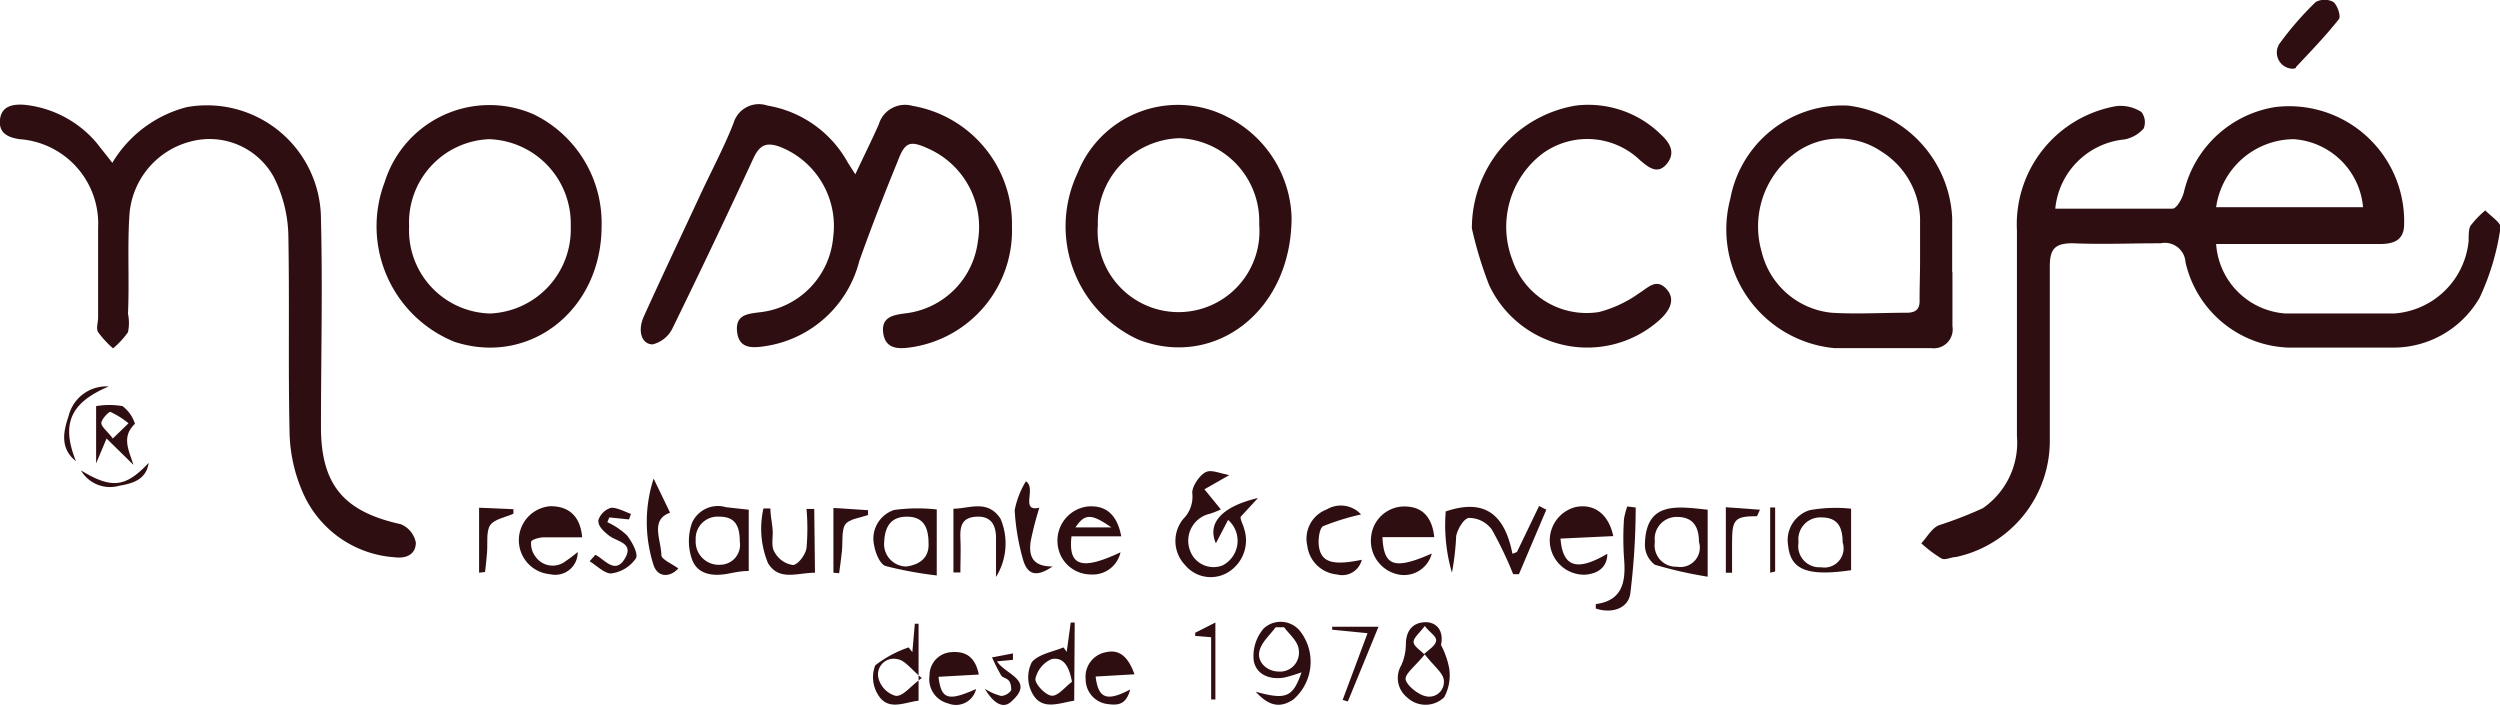
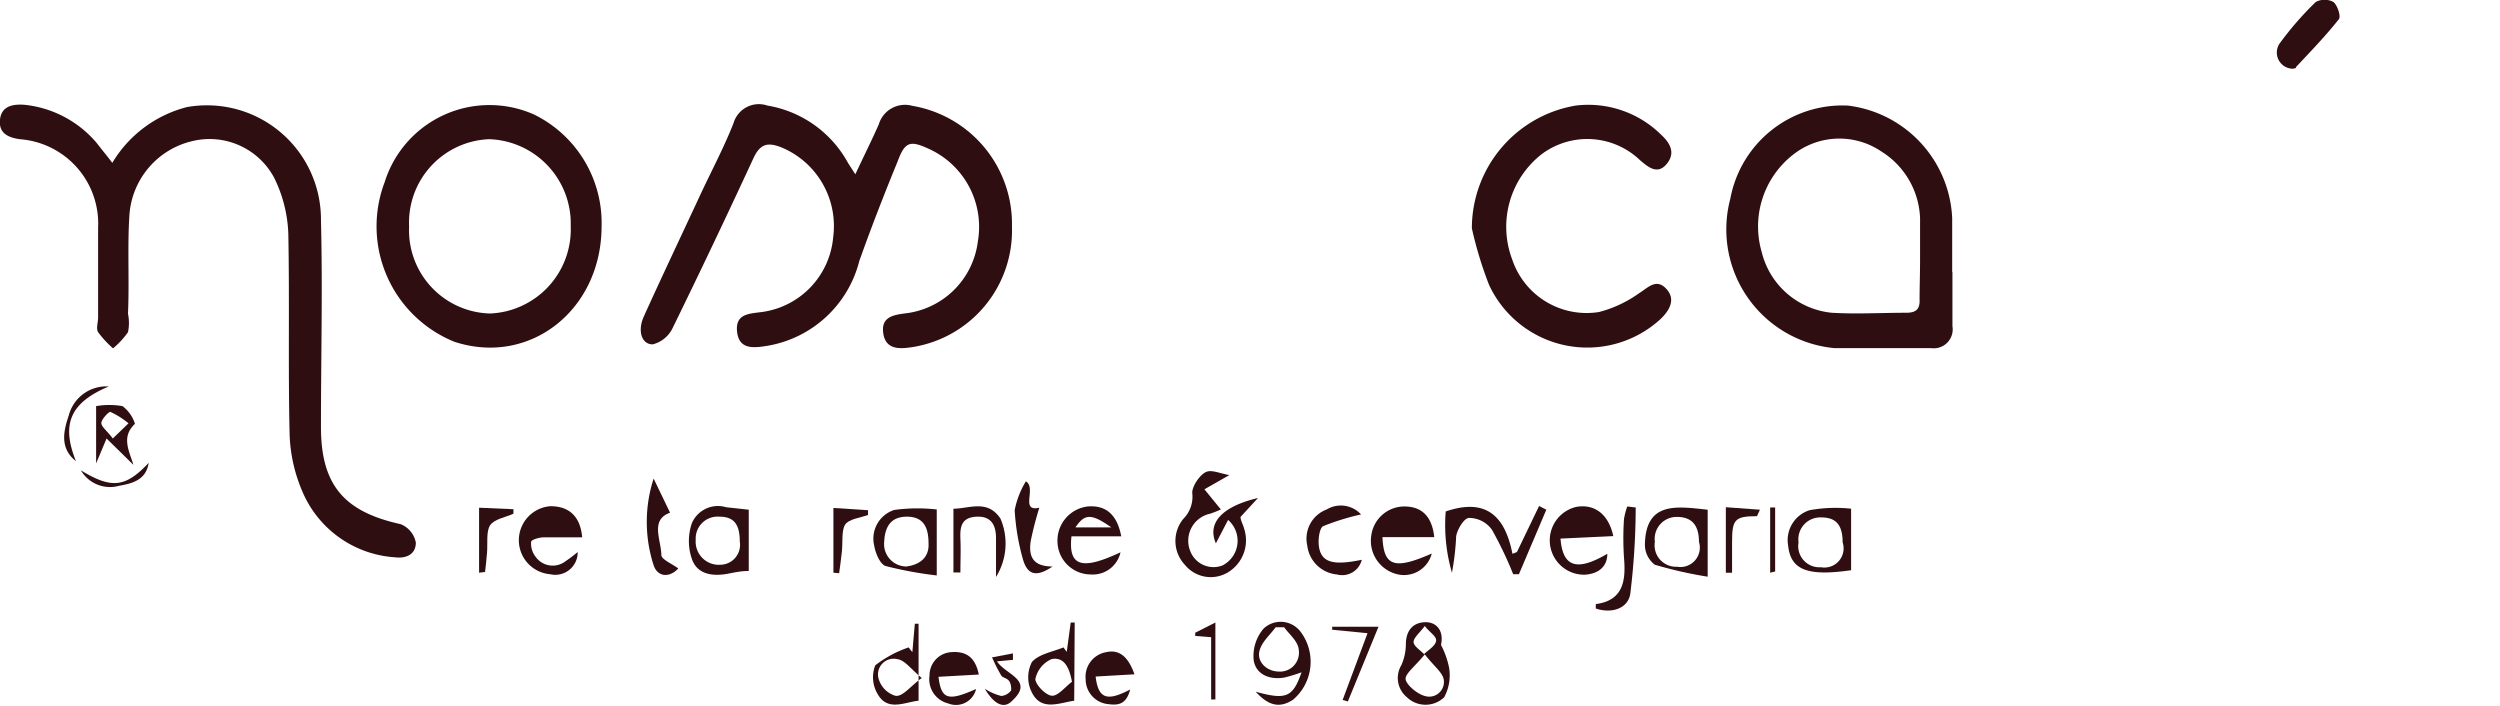
<svg xmlns="http://www.w3.org/2000/svg" id="Camada_1" data-name="Camada 1" viewBox="0 0 100.4 28.35">
  <defs>
    <style>.cls-1{fill:#2f0e11;}</style>
  </defs>
  <title>logos_cores</title>
-   <path class="cls-1" d="M82.54,8.38c1.58,0,3.14,0,4.71,0,.16,0,.38-.39.45-.64a4.49,4.49,0,0,1,3.67-3.44A4.62,4.62,0,0,1,96.55,9c0,.69-.47.8-1,.8H89a3,3,0,0,0,2.79,2.79c1.45,0,2.9,0,4.35,0a3.23,3.23,0,0,0,3-2.91c0-.2,0-.44.06-.59a3.68,3.68,0,0,1,.61-.64c.22.23.65.51.61.69a9.9,9.9,0,0,1-.84,2.82,4,4,0,0,1-3.47,2c-1.4,0-2.8,0-4.2,0a4.4,4.4,0,0,1-4.14-3.43.83.83,0,0,0-1-.76c-1.18,0-2.36.05-3.53,0-.74,0-.93.24-.92,1,0,2.3,0,4.6,0,6.89a4.77,4.77,0,0,1-3.77,4.71c-.19,0-.43.14-.58.06a5.21,5.21,0,0,1-.81-.61c.23-.25.41-.59.69-.72a16.43,16.43,0,0,0,1.78-.69A3.2,3.2,0,0,0,81,17.51c0-2.75,0-5.5,0-8.25a4.82,4.82,0,0,1,4-5,1.54,1.54,0,0,1,1,.24.67.67,0,0,1,.09.66,1.37,1.37,0,0,1-.77.44A3.09,3.09,0,0,0,82.54,8.38ZM89,8.32H94.9a3,3,0,0,0-2.78-2.73A3.17,3.17,0,0,0,89,8.32Z" />
  <path class="cls-1" d="M34.35,7c.36-.77.67-1.39.94-2a1.1,1.1,0,0,1,1.35-.75,4.81,4.81,0,0,1,4,4.85,4.74,4.74,0,0,1-4,4.84c-.52.08-1.08.11-1.17-.57s.46-.73,1-.8A3.32,3.32,0,0,0,39.27,9.7,3.44,3.44,0,0,0,37.35,6c-.79-.37-1-.33-1.3.48-.55,1.34-1.07,2.68-1.54,4a4.6,4.6,0,0,1-3.77,3.42c-.52.08-1.07.12-1.14-.59s.48-.71,1-.78a3.32,3.32,0,0,0,2.86-3,3.42,3.42,0,0,0-2.1-3.62c-.53-.2-.83-.14-1.1.44Q28.66,9.81,27,13.2a1.21,1.21,0,0,1-.79.63c-.44,0-.62-.54-.35-1.13.72-1.59,1.47-3.17,2.21-4.76.46-1,1-2,1.39-3a1.06,1.06,0,0,1,1.36-.7,4.54,4.54,0,0,1,3.24,2.31Z" />
  <path class="cls-1" d="M4.51,6.54a4.91,4.91,0,0,1,3-2.24,4.58,4.58,0,0,1,5.38,4.53c.07,2.77,0,5.55,0,8.32,0,2.32.92,3.4,3.2,3.9a1,1,0,0,1,.61.74c0,.49-.41.65-.85.59a4.34,4.34,0,0,1-3.68-2.58,6.31,6.31,0,0,1-.54-2.38c-.06-2.65,0-5.3-.05-8A5.47,5.47,0,0,0,11,7.12,2.94,2.94,0,0,0,7.71,5.67,3.28,3.28,0,0,0,5.2,8.6c-.09,1.32,0,2.65-.06,4a1.8,1.8,0,0,1,0,.74,3.31,3.31,0,0,1-.6.65,4.06,4.06,0,0,1-.6-.65c-.09-.15,0-.39,0-.59,0-1.2,0-2.4,0-3.6A3.4,3.4,0,0,0,.79,5.59C.31,5.52-.06,5.34,0,4.8s.51-.63,1-.59A4.39,4.39,0,0,1,3.89,5.75C4.08,6,4.26,6.21,4.51,6.54Z" />
  <path class="cls-1" d="M78.41,10.93c0,.72,0,1.45,0,2.17a.76.76,0,0,1-.86.88c-1.3,0-2.6,0-3.89,0a4.79,4.79,0,0,1-4.17-6,4.58,4.58,0,0,1,4.72-3.74A4.77,4.77,0,0,1,78.4,8.76c0,.72,0,1.45,0,2.17Zm-1.3-.52h0c0-.55,0-1.1,0-1.65a3.3,3.3,0,0,0-1.56-2.68A3,3,0,0,0,72,6.22a3.66,3.66,0,0,0-1.25,3.9,3.22,3.22,0,0,0,2.81,2.44c1,.06,2,0,3,0,.38,0,.55-.14.53-.53C77.09,11.51,77.11,11,77.11,10.41Z" />
-   <path class="cls-1" d="M51.87,8.73c0,3.79-3.11,6.09-6.15,4.91a5,5,0,0,1-2.44-6.7,4.33,4.33,0,0,1,6-2.25A4.68,4.68,0,0,1,51.87,8.73ZM50.57,9a3.34,3.34,0,0,0-3.21-3.45,3.38,3.38,0,0,0-3.27,3.48,3.25,3.25,0,1,0,6.48,0Z" />
  <path class="cls-1" d="M24.16,9.08c0,3.37-2.88,5.63-5.9,4.65a5,5,0,0,1-2.81-6.42,4.41,4.41,0,0,1,6-2.71A4.85,4.85,0,0,1,24.16,9.08Zm-1.24,0a3.39,3.39,0,0,0-3.27-3.49A3.35,3.35,0,0,0,16.43,9.1a3.34,3.34,0,0,0,3.25,3.49A3.38,3.38,0,0,0,22.92,9.08Z" />
  <path class="cls-1" d="M59.11,9.17a5,5,0,0,1,4.17-4.93,4.16,4.16,0,0,1,3.43,1.17c.37.34.59.74.22,1.18s-.74.12-1.07-.16a3.06,3.06,0,0,0-3.93-.25,3.7,3.7,0,0,0-1.2,4.24,3.15,3.15,0,0,0,3.49,2.11,4.87,4.87,0,0,0,1.6-.75c.37-.23.69-.61,1.09-.19s.15.87-.23,1.23a4.35,4.35,0,0,1-6.88-1.38A15.69,15.69,0,0,1,59.11,9.17Z" />
  <path class="cls-1" d="M50.52,20l-.7.76c0,.14.1.3.14.46A1.5,1.5,0,0,1,49.29,23a1.34,1.34,0,0,1-1.7-.31,1.4,1.4,0,0,1-.07-1.85,1.26,1.26,0,0,0,.36-1.05c0-.25.25-.64.49-.8s.53,0,1,.09l-1,.57.66.81a4.29,4.29,0,0,1-.43.17,1.11,1.11,0,0,0-.8,1.5,1,1,0,0,0,1.29.58,1.11,1.11,0,0,0,.23-1.83l-.49.94C48.47,21,49.08,20.34,50.52,20Z" />
  <path class="cls-1" d="M92.07,2.76a.65.65,0,0,1-.53-1A12.91,12.91,0,0,1,93,.08a.75.75,0,0,1,.71,0c.16.13.31.57.22.69-.53.67-1.13,1.29-1.72,1.92C92.21,2.76,92.11,2.75,92.07,2.76Z" />
  <path class="cls-1" d="M58.06,20.54c1.67-.57,2.39.24,2.68,1.7l.18-.07.89-1.85.29.15L61,23.06l-.23,0a15.33,15.33,0,0,0-.85-1.78A1.13,1.13,0,0,0,59,20.8c-.2,0-.47.45-.52.73A10.54,10.54,0,0,1,58.31,23,6.86,6.86,0,0,1,58.06,20.54Z" />
  <path class="cls-1" d="M62.67,21.63c.09,1.16.67,1.32,1.88.61,0,.49-.32.8-.9.84a1.38,1.38,0,0,1-.36-2.72c.73-.14,1.31.28,1.5,1.17Z" />
  <path class="cls-1" d="M57.5,22.23a1.15,1.15,0,0,1-1.43.82,1.38,1.38,0,0,1-1-1.54,1.34,1.34,0,0,1,1.33-1.17c.7,0,1.11.4,1.2,1.23H55.52C55.57,22.75,56,22.89,57.5,22.23Z" />
  <path class="cls-1" d="M23.38,21.58c-.52,0-1,0-1.55,0-.18,0-.5.1-.5.18a.86.86,0,0,0,.18.6.84.84,0,0,0,1.2.18,5.74,5.74,0,0,0,.49-.37.9.9,0,0,1-1.11.89,1.37,1.37,0,0,1,0-2.73C22.85,20.32,23.31,20.74,23.38,21.58Z" />
  <path class="cls-1" d="M68.58,20.47v2.69a16.62,16.62,0,0,1-2.12-.48,1,1,0,0,1-.4-.83C66.1,20.12,67.35,20.34,68.58,20.47Zm-.35,1.29c0-.68-.3-1-.88-1a.88.88,0,0,0-.89,1,.86.86,0,0,0,.89,1A.78.78,0,0,0,68.23,21.76Z" />
  <path class="cls-1" d="M74.34,20.43V22.9c-1.74.25-2.43,0-2.53-1a1.26,1.26,0,0,1,.86-1.41A5.78,5.78,0,0,1,74.34,20.43ZM74,21.78c0-.65-.23-1-.85-1a.88.88,0,0,0-.92,1,.85.85,0,0,0,.9,1A.77.77,0,0,0,74,21.78Z" />
  <path class="cls-1" d="M30.07,20.47v2.46c-.33,0-.61.07-.89.12-.6.1-1.18,0-1.39-.59a2.21,2.21,0,0,1,0-1.46,1.14,1.14,0,0,1,1.37-.63Zm-.36,1.28c0-.7-.24-1-.82-1a.88.88,0,0,0-.95.93.93.93,0,0,0,1,1A.8.8,0,0,0,29.71,21.75Z" />
  <path class="cls-1" d="M45,22.18a1.14,1.14,0,0,1-1.2.89,1.34,1.34,0,0,1-1.33-1.27,1.38,1.38,0,0,1,1.21-1.46c.72-.06,1.18.31,1.35,1.2h-2C42.9,22.74,43.43,22.92,45,22.18Zm-.37-1c-.81-.57-1.07-.55-1.44,0Z" />
  <path class="cls-1" d="M37.62,20.46v2.65a15.4,15.4,0,0,1-2.06-.38c-.22-.08-.4-.51-.45-.81a1.21,1.21,0,0,1,.8-1.44A6.91,6.91,0,0,1,37.62,20.46Zm-.33,1.36c0-.68-.23-1.07-.87-1.07s-.88.4-.91,1a.9.9,0,0,0,.89,1C37,22.67,37.32,22.34,37.29,21.82Z" />
  <path class="cls-1" d="M50.43,27.78c1.23.34,1.49.22,1.84-.78a6.5,6.5,0,0,1-.69.21c-.58.1-1.13-.11-1.23-.68a1.69,1.69,0,0,1,.4-1.29,1,1,0,0,1,1.48.13,2,2,0,0,1-.3,2.73C51.45,28.41,51,28.41,50.43,27.78Zm1.14-2.59h-.34c-.23.32-.59.61-.66,1s.29.77.78.78a.76.76,0,0,0,.81-.86C52.14,25.76,51.78,25.48,51.57,25.19Z" />
  <path class="cls-1" d="M57.87,25.9a3.4,3.4,0,0,1,.33.94A1.86,1.86,0,0,1,58,28a1.08,1.08,0,0,1-1.5,0,1,1,0,0,1-.22-1.29,2.13,2.13,0,0,0,.18-.83c0-.5.23-.85.72-.89S58,25.31,57.87,25.9Zm-.65.38c-.39.48-.8.78-.77,1s.46.59.77.67a.59.59,0,0,0,.76-.66C57.93,27,57.59,26.76,57.22,26.28Zm0-1.14c-.21.28-.45.47-.45.64s.27.33.42.49c.17-.17.43-.31.48-.51S57.43,25.42,57.22,25.14Z" />
-   <path class="cls-1" d="M32.73,23c-.7,0-1.45.35-1.89-.39a3.65,3.65,0,0,1-.18-2.19l.28,0c0,.29.07.58.09.87s-.07.65.07.87a1,1,0,0,0,.74.53c.2,0,.51-.41.55-.68a9.13,9.13,0,0,0,0-1.57h.31Z" />
  <path class="cls-1" d="M40,23.17V21.61c0-.5-.18-.89-.78-.86s-.67.39-.65.88,0,.9,0,1.36h-.28V20.43c.63,0,1.37-.39,1.89.4A2.54,2.54,0,0,1,40,23.17Z" />
  <path class="cls-1" d="M36.89,28.14c-.56.06-1.24.44-1.64-.26a1.32,1.32,0,0,1-.1-1.16A4.61,4.61,0,0,1,36.49,26l.15.19.1-1.14h.15Zm.14-.9c-.47-.39-.69-.73-1-.77a.63.63,0,0,0-.75.77,1,1,0,0,0,.67.7C36.24,28,36.53,27.59,37,27.24Z" />
  <path class="cls-1" d="M43.14,28.14c-.61.09-1.32.43-1.7-.33a1.34,1.34,0,0,1,0-1.22c.27-.32.83-.41,1.27-.59l.13.18L43,25h.16Zm-.09-.76c-.12-.66-.36-1-.82-.91a1.13,1.13,0,0,0-.65.8c0,.22.41.65.66.67S42.78,27.58,43.05,27.38Z" />
  <path class="cls-1" d="M45.56,27.08,44,27.17c.11.91.47,1,1.39.52-.14.5-.37.66-.86.59a1,1,0,0,1-.93-1,1,1,0,0,1,.83-1.09C44.93,26.08,45.3,26.34,45.56,27.08Z" />
  <path class="cls-1" d="M39.31,27.09l-1.62.09c.11.9.37,1,1.51.49a.83.83,0,0,1-1.12.58,1,1,0,0,1-.75-1.12.93.93,0,0,1,.88-.94C38.77,26.15,39.16,26.36,39.31,27.09Z" />
  <path class="cls-1" d="M65.69,20.38a28.77,28.77,0,0,1-.22,3.48c-.1.58-.74.79-1.38.58a1,1,0,0,1,0-.18c1.14-.15,1.2-1,1.13-1.86a11.6,11.6,0,0,1,0-1.56,3.07,3.07,0,0,1,.13-.5Z" />
  <path class="cls-1" d="M54.66,20.66a9.72,9.72,0,0,0-1.52.47c-.15.08-.2.5-.18.75.07.7.54.85,1.73.6a.81.81,0,0,1-1,.59,1.32,1.32,0,0,1-1.19-1.16,1.25,1.25,0,0,1,.78-1.45A1.1,1.1,0,0,1,54.66,20.66Z" />
-   <path class="cls-1" d="M23.91,22.28c.38.19.79.8,1.18.16s-.31-.68-.63-.93-.44-.42-.43-.62a.77.77,0,0,1,.52-.5c.25,0,.52.15.79.25l-.08.22-.79-.08-.08.19a3,3,0,0,1,.79.53c.2.26.46.73.36.92a1.42,1.42,0,0,1-1,.61c-.27,0-.57-.31-.86-.49Z" />
  <path class="cls-1" d="M26.25,19.22l.66,1.37c-.81.29-.36,1.08-.35,1.7,0,.18.45.36.68.54-.34.37-.84.37-1-.16A5.64,5.64,0,0,1,26.25,19.22Z" />
  <path class="cls-1" d="M41.2,19.33c.44.27-.25,1.24.54,1.06a13,13,0,0,0-.35,1.36c-.08.59.08,1,.88,1-.64.44-1,.34-1.18-.26a9,9,0,0,1-.34-2A3.47,3.47,0,0,1,41.2,19.33Z" />
  <path class="cls-1" d="M70.56,20.73c-.91,0-1,.14-1,1.07,0,.4,0,.8,0,1.2h-.25V20.37l1.37.1Z" />
  <path class="cls-1" d="M19.24,23V20.39l1.38.06v.18c-.33.15-.78.22-.94.47s-.09.72-.12,1.09-.05.52-.08.78Z" />
  <path class="cls-1" d="M33.47,23v-2.6l1.39.09v.19c-.32.12-.77.16-.92.39s-.09.72-.13,1.08-.07.58-.11.87Z" />
  <path class="cls-1" d="M39.55,27.66a2.22,2.22,0,0,0,.66.29.54.54,0,0,0,.4-.23c0-.08,0-.28-.1-.39s-.24-.11-.3-.2a7.14,7.14,0,0,1-.37-.73l.84-.16,0,.26-.64.06c.34.54,1.53.75.59,1.6C40.32,28.47,39.93,28.3,39.55,27.66Z" />
  <path class="cls-1" d="M53.92,28.11l1-2.68-1.42-.14v-.12h1.86l-1.23,3Z" />
  <path class="cls-1" d="M48.81,25v3.09l-.17,0v-2.5L48,25.54l0-.13Z" />
  <path class="cls-1" d="M71.09,23V20.38h.2v2.57Z" />
  <path class="cls-1" d="M4.37,15.52c-1.55.65-1.92,1.51-1.32,3-.66-.52-.5-1.21-.29-1.83A1.56,1.56,0,0,1,4.37,15.52Z" />
  <path class="cls-1" d="M3.25,18.89c1.23.75,1.79.69,2.72-.3-.1.69-.67.83-1.19.92A1.35,1.35,0,0,1,3.25,18.89Z" />
  <path class="cls-1" d="M5.36,18.67,4.28,17.61l-.42,1V16.31a3.12,3.12,0,0,1,1.06,0,1.42,1.42,0,0,1,.5.71C4.87,17.54,5.17,18.07,5.36,18.67Zm-.83-1.06L5.16,17a3.31,3.31,0,0,0-.73-.46c-.07,0-.36.3-.36.45S4.3,17.3,4.53,17.61Z" />
</svg>